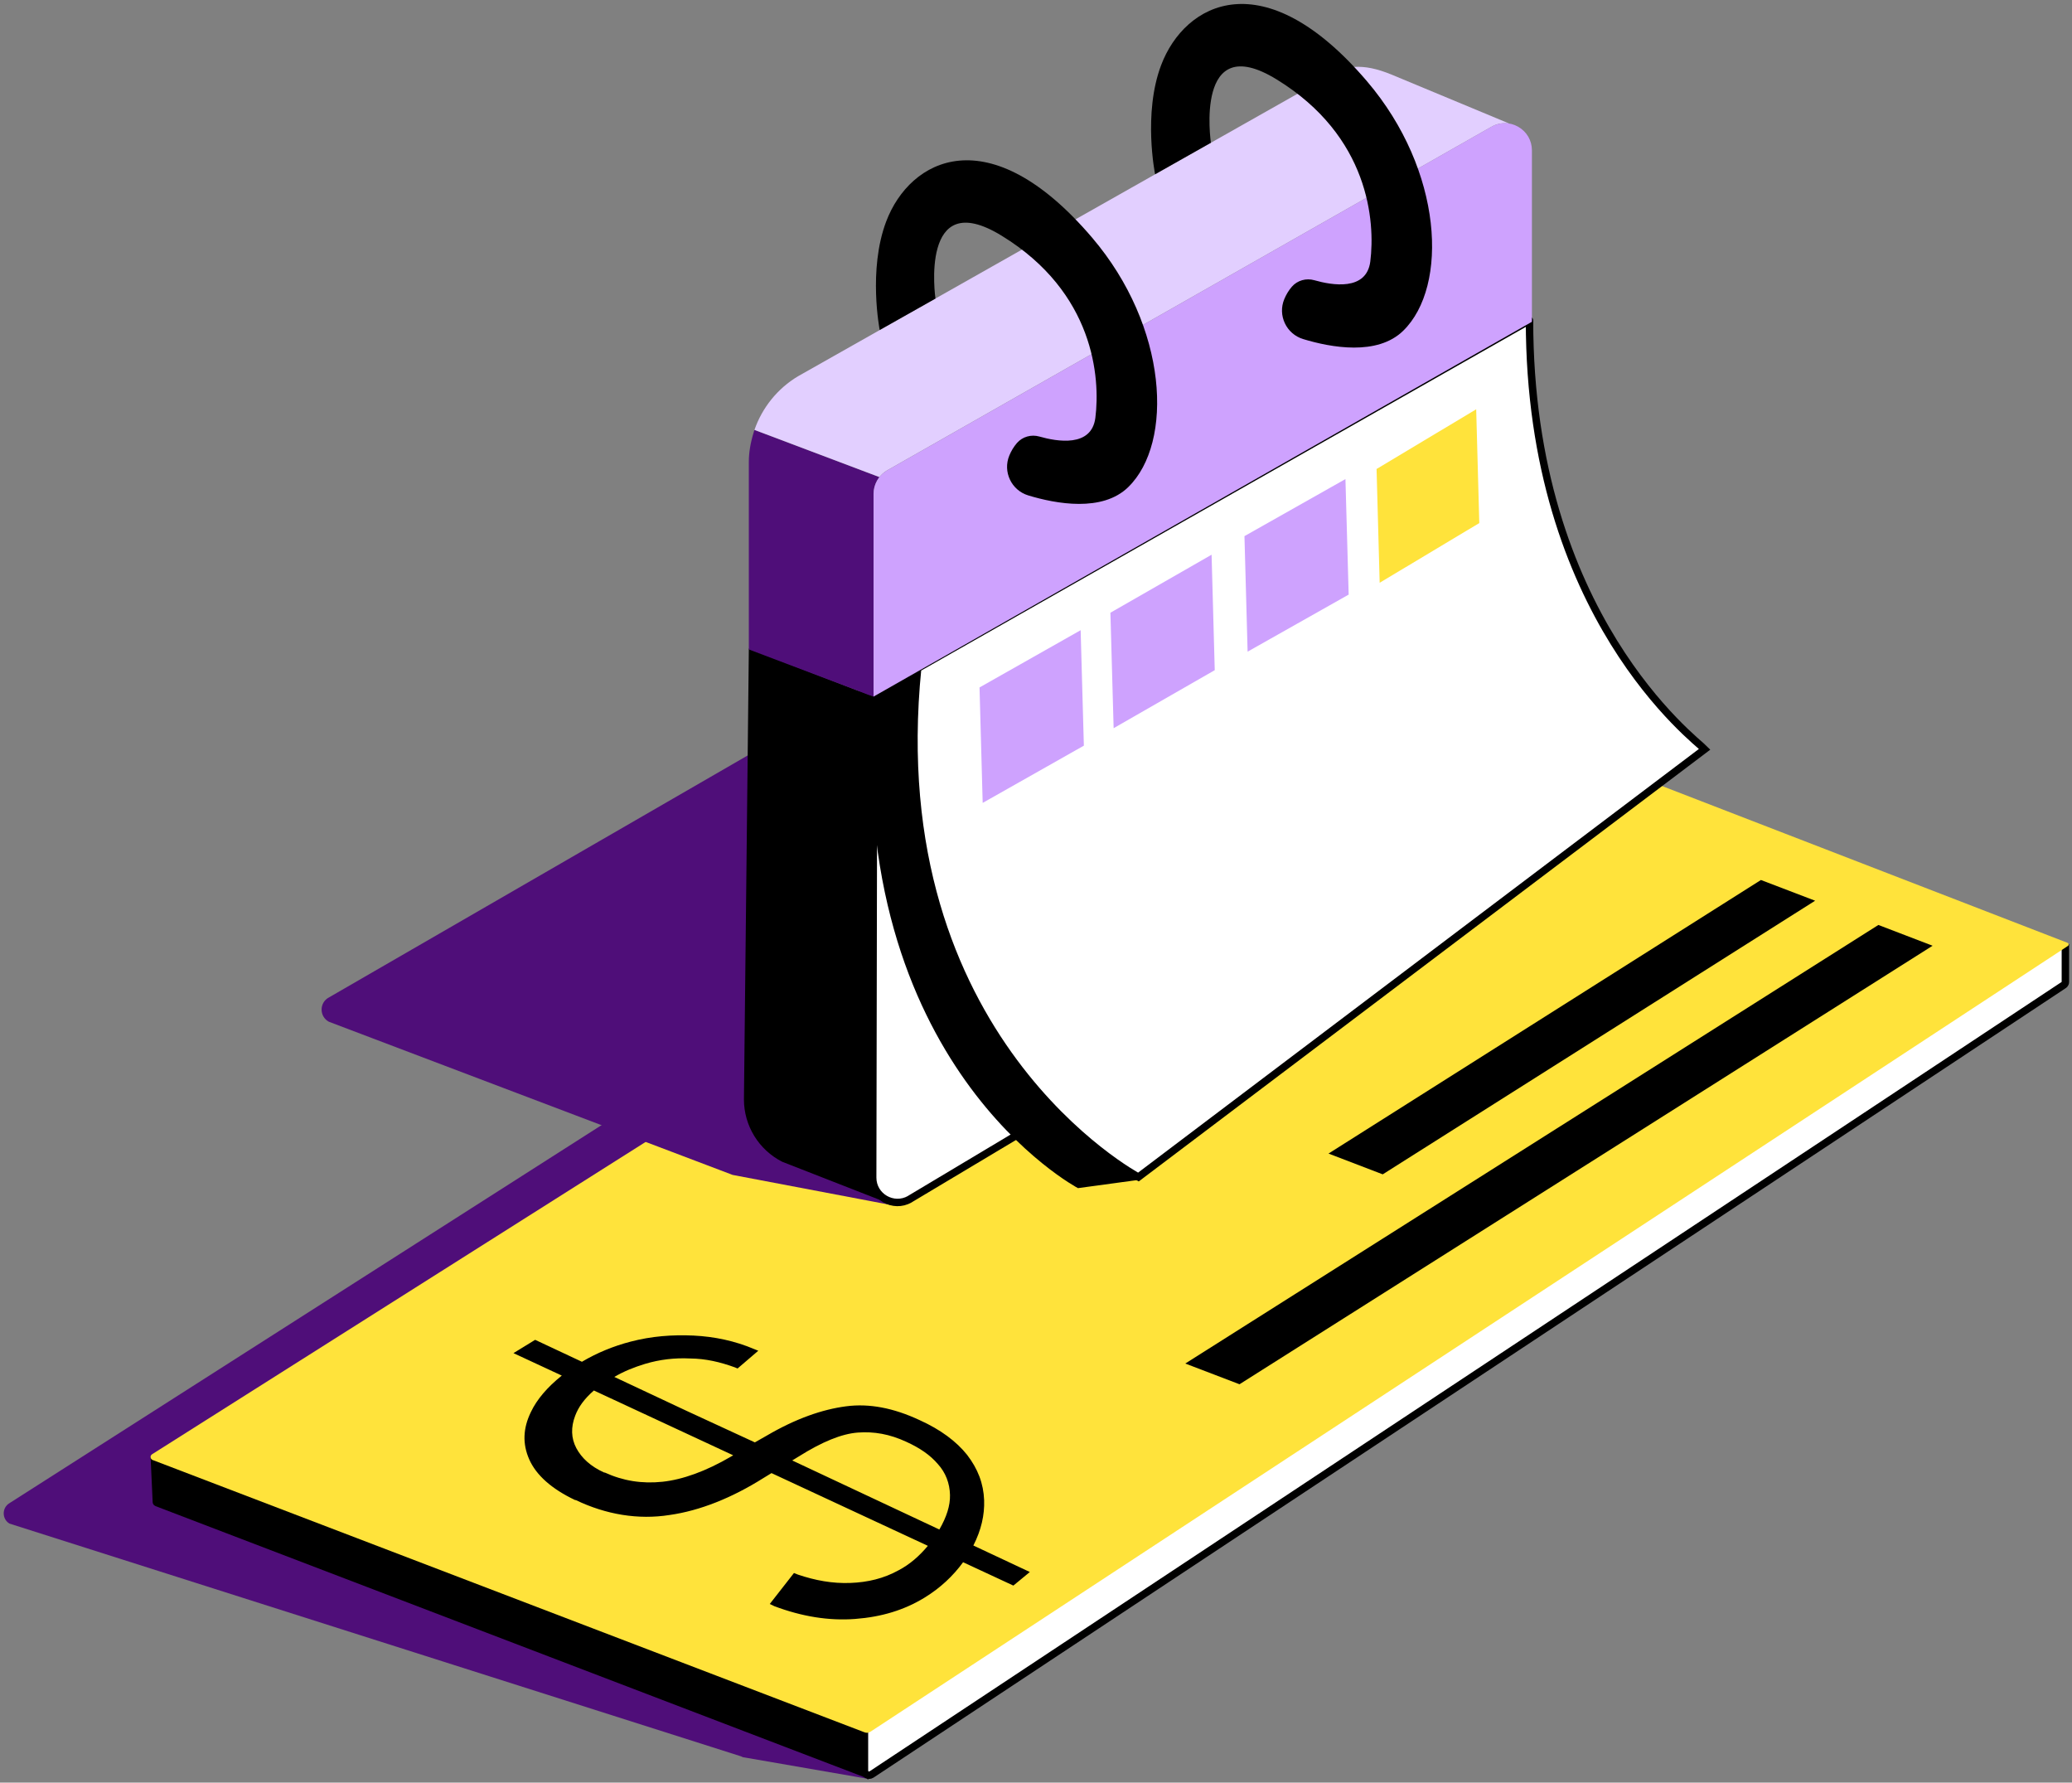
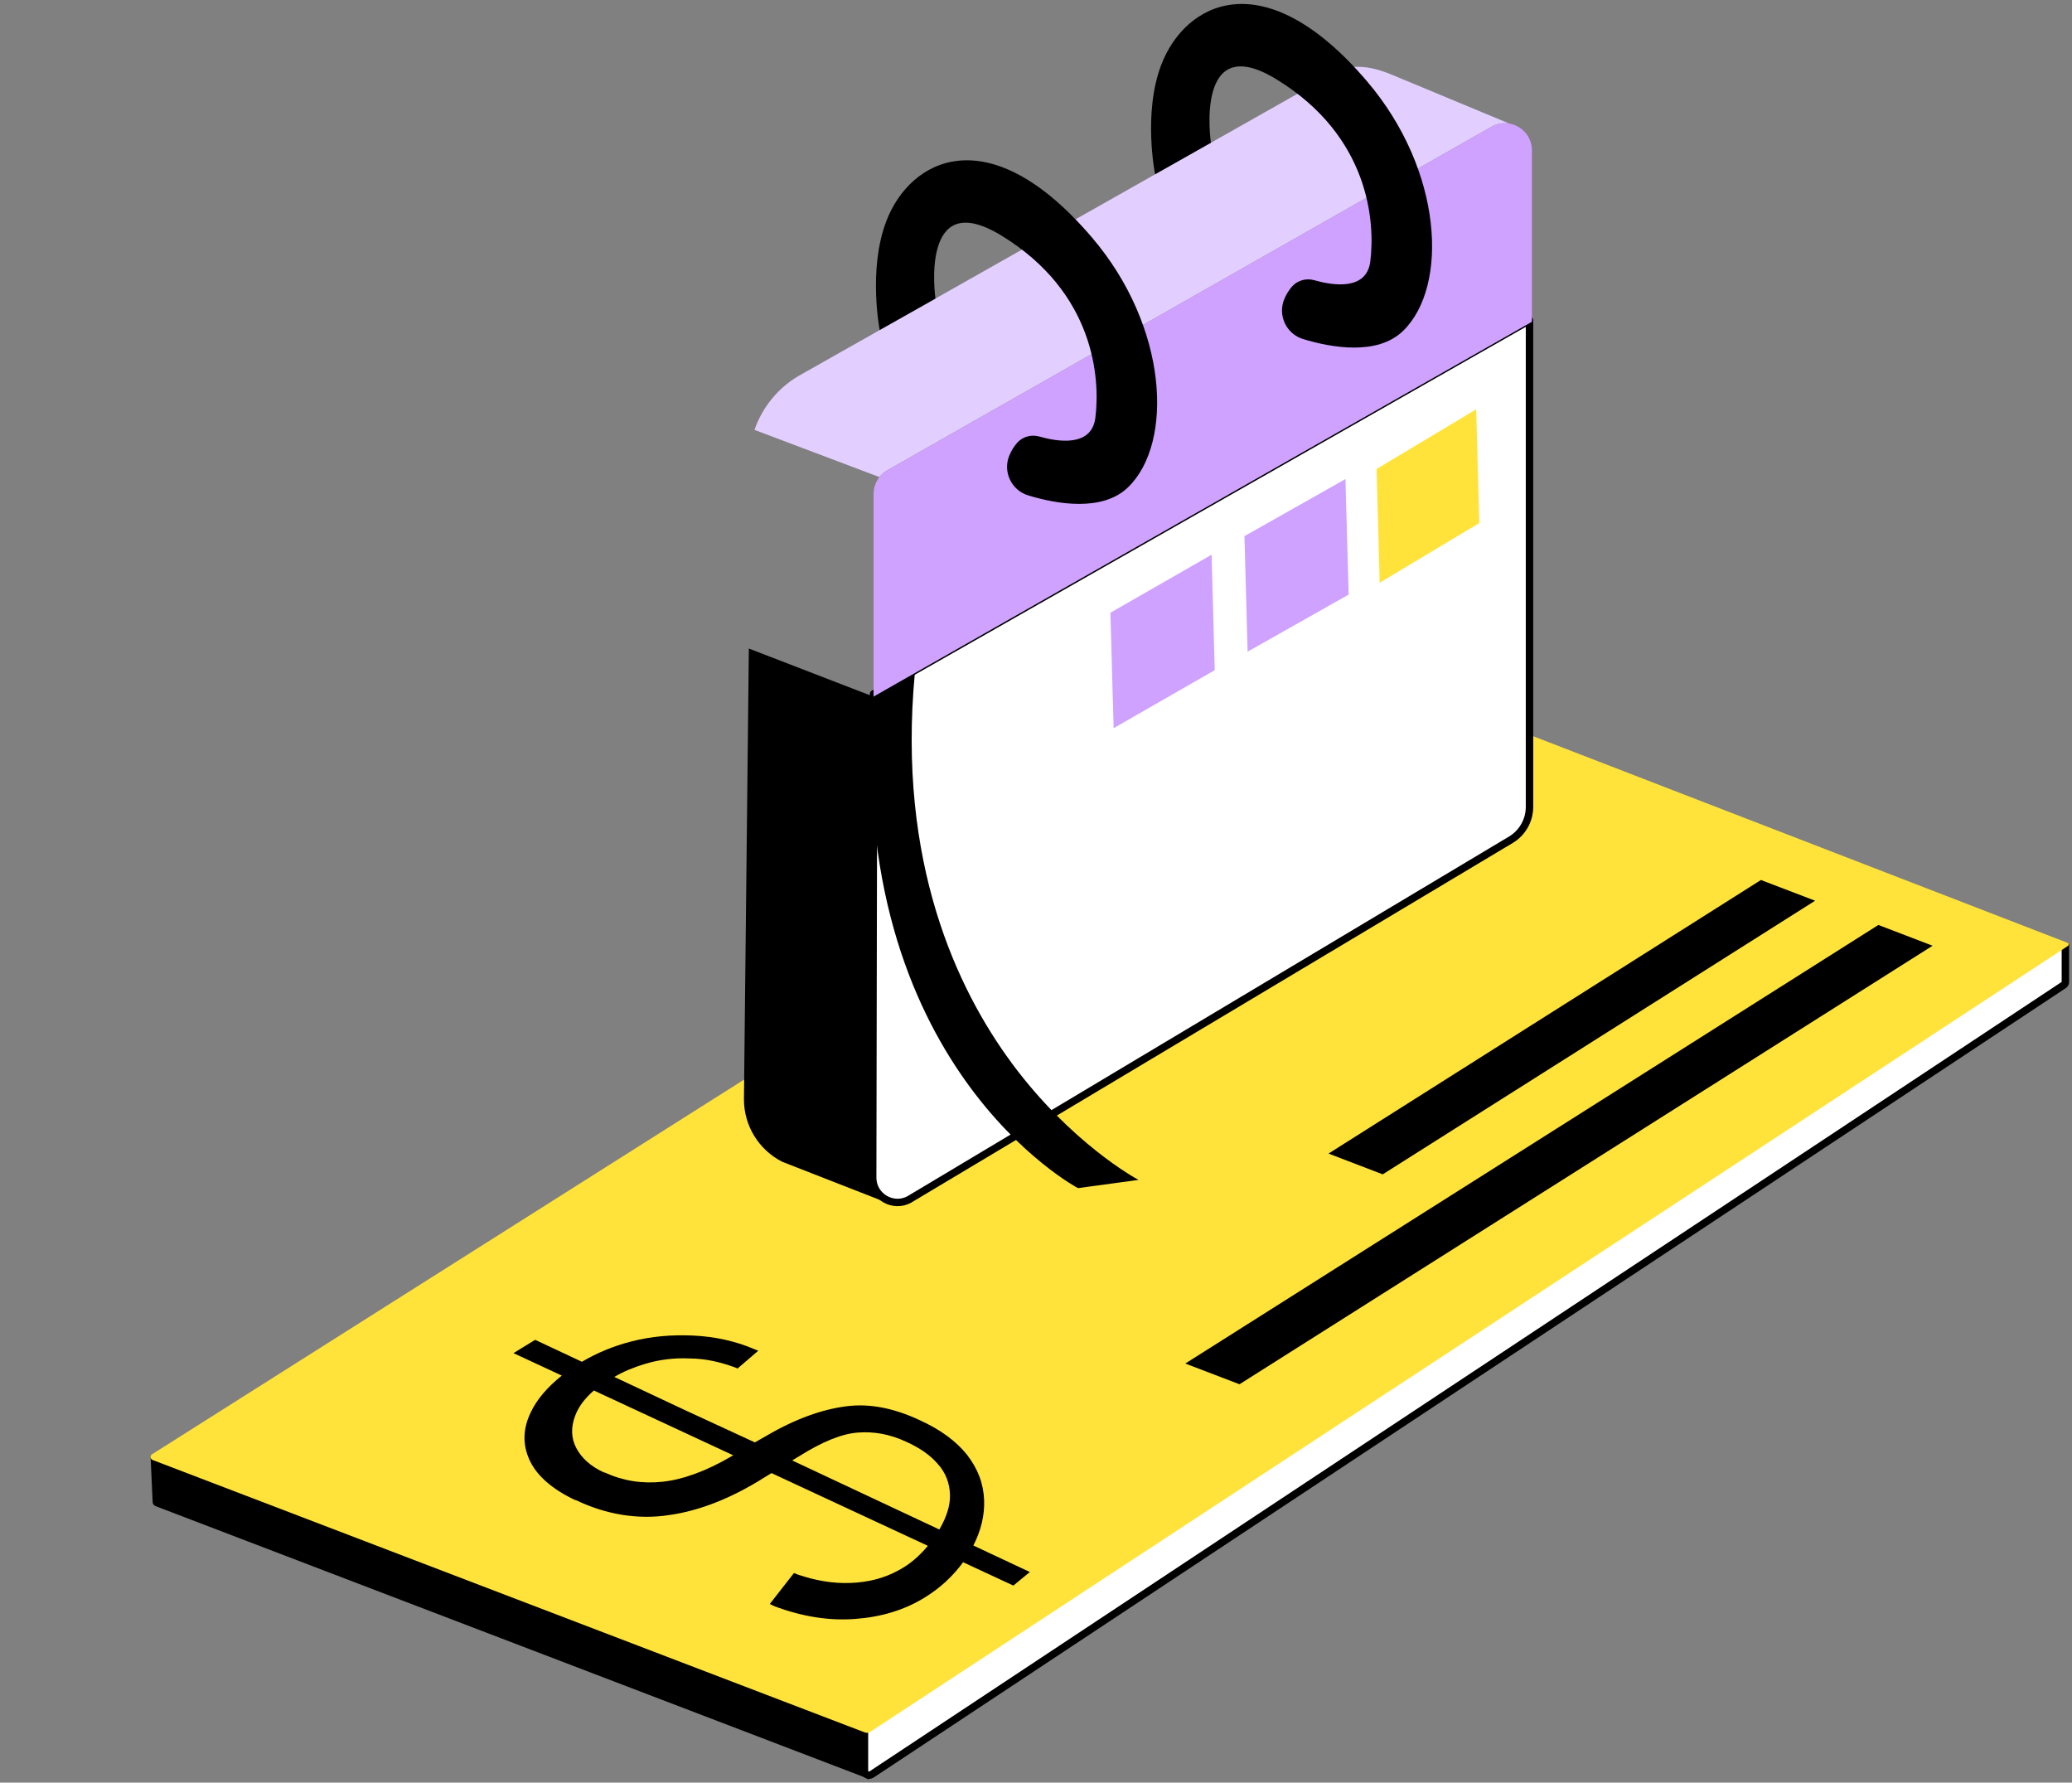
<svg xmlns="http://www.w3.org/2000/svg" width="279" height="240" viewBox="0 0 279 240" fill="none">
  <rect x="0" y="0" width="279" height="240" fill="#808080" stroke="none" />
-   <path d="M270.439 138.056L117.646 239.228C117.342 239.427 116.969 239.506 116.604 239.445L100.199 236.604C100.06 236.604 99.921 236.534 99.791 236.465L1.269 205.124C0.244 204.507 0.244 202.995 1.269 202.379L165.687 97.418C166.625 96.819 167.789 96.706 168.823 97.105L270.273 136.518C270.934 136.77 271.029 137.665 270.439 138.056Z" fill="#4F0E79" />
  <path d="M116.393 238.376C116.393 238.872 116.949 239.176 117.366 238.898L277.874 132.625C277.874 132.625 278.109 132.504 278.109 132.208C278.109 131.93 278.109 127.473 278.109 127.473L275.502 126.465L116.402 230.843V238.385L116.393 238.376Z" fill="white" stroke="black" stroke-miterlimit="10" />
  <path d="M20.912 202.762L116.662 239.376V233.025L20.278 196.15L20.556 202.249C20.565 202.475 20.712 202.675 20.921 202.753L20.912 202.762Z" fill="black" />
  <path d="M185.565 91.336L20.478 195.792C20.174 195.984 20.218 196.435 20.557 196.566L116.42 233.232C116.68 233.337 116.976 233.302 117.211 233.145L278.439 127.36C278.605 127.255 278.578 127.003 278.396 126.934L186.156 91.275C185.965 91.197 185.748 91.223 185.574 91.336H185.565Z" fill="#FFE33B" />
  <path d="M138.659 211.64L131.065 208.077C132.125 206.001 132.585 203.968 132.516 201.978C132.429 199.719 131.673 197.764 130.222 195.87C128.779 194.062 126.651 192.472 123.844 191.204C120.317 189.553 117.041 188.927 113.93 189.336C110.733 189.753 107.162 190.987 103.234 193.289L101.644 194.193L92.382 189.918L82.72 185.382C84.032 184.609 85.37 184.079 86.873 183.619C88.837 183.036 90.827 182.793 92.93 182.897C95.023 182.915 96.978 183.375 98.96 184.096L99.316 184.244L102.105 181.855L101.566 181.637C98.951 180.525 96.205 179.952 93.399 179.813C90.505 179.682 87.734 179.891 84.91 180.63C82.607 181.229 80.4 182.133 78.358 183.34L72.059 180.386L69.14 182.176L75.647 185.2C73.701 186.764 72.294 188.397 71.486 190.109C70.426 192.281 70.33 194.384 71.268 196.495C72.207 198.607 74.275 200.457 77.446 201.961H77.533C81.608 203.915 85.944 204.637 90.166 203.968C94.224 203.394 98.543 201.674 102.791 198.998L103.886 198.329L124.939 208.121C123.775 209.511 122.489 210.632 121.012 211.405C119.005 212.517 116.858 213.03 114.512 213.117C112.08 213.212 109.777 212.778 107.448 211.996L106.91 211.779L103.651 215.949L104.286 216.254C107.97 217.635 111.593 218.235 115.147 217.965C118.709 217.696 121.776 216.766 124.531 215.072C126.616 213.786 128.328 212.187 129.683 210.328L136.452 213.473L138.667 211.648L138.659 211.64ZM82.546 185.252L82.503 185.278C82.503 185.278 82.529 185.261 82.546 185.252ZM79.922 187.181L79.905 187.198C79.905 187.198 79.922 187.19 79.922 187.181ZM98.464 196.087C95.041 198.094 91.895 199.206 89.211 199.493C86.439 199.788 83.876 199.371 81.434 198.25H81.347C79.54 197.434 78.315 196.304 77.603 194.966C76.89 193.619 76.864 192.142 77.446 190.613C77.881 189.449 78.662 188.345 79.966 187.207L98.725 195.93L98.456 196.087H98.464ZM107.544 196.096C110.707 194.106 113.331 193.037 115.503 192.872C117.675 192.707 119.795 193.072 122.054 194.123C123.862 194.949 125.243 195.887 126.294 197.121C127.337 198.268 127.884 199.71 127.919 201.274C127.954 202.699 127.467 204.228 126.486 205.923L106.675 196.626L107.544 196.096Z" fill="black" />
  <path d="M252.929 124.53L159.603 183.578L166.902 186.368L260.228 127.327L252.929 124.53Z" fill="black" />
  <path d="M237.112 118.477L178.888 155.309L186.187 158.106L244.41 121.266L237.112 118.477Z" fill="black" />
-   <path d="M199.489 115.78L123.193 161.405C122.237 161.961 121.012 162.422 119.926 162.222L98.647 158.182L44.29 137.563C42.969 136.859 42.978 134.965 44.307 134.279L123.41 88.576C124.287 88.124 126.842 88.02 127.754 88.402L199.332 112.974C200.497 113.504 200.583 115.129 199.48 115.78H199.489Z" fill="#4F0E79" />
-   <path d="M122.514 161.449C120.281 162.718 117.509 161.11 117.509 158.547L117.631 93.425L205.952 43.143V108.63C205.952 110.446 204.996 112.132 203.441 113.061L122.514 161.44V161.449Z" fill="white" stroke="black" stroke-linejoin="round" />
+   <path d="M122.514 161.449C120.281 162.718 117.509 161.11 117.509 158.547L117.631 93.425L205.952 43.143V108.63C205.952 110.446 204.996 112.132 203.441 113.061L122.514 161.44Z" fill="white" stroke="black" stroke-linejoin="round" />
  <path d="M136.201 143.081C128.903 133.202 120.796 116.137 123.185 90.653L117.668 93.772L117.633 93.807C113.914 143.472 145.151 159.963 145.151 159.963L153.318 158.851L153.136 158.756C153.049 158.712 144.238 153.959 136.201 143.09V143.081Z" fill="black" />
  <path d="M117.507 158.545L117.629 93.796L100.833 87.314L100.173 148.014C100.173 151.559 102.163 154.808 105.334 156.416L119.792 162.063V161.716C118.506 161.281 117.507 160.091 117.507 158.553V158.545Z" fill="black" />
-   <path d="M117.626 93.788V66.497C117.626 65.663 117.913 64.872 118.417 64.238L101.587 57.886L101.483 58.216C101.048 59.633 100.831 60.936 100.831 62.213V87.437L117.626 93.797V93.788Z" fill="#4F0E79" />
  <path d="M202.944 16.519L187.383 10.046C185.411 9.238 183.847 8.916 182.326 9.012C181.44 9.064 180.545 9.342 179.676 9.82L107.472 50.648C104.692 52.299 102.624 54.897 101.59 57.877L118.42 64.229C118.689 63.881 119.028 63.577 119.411 63.351L200.764 17.101C201.511 16.658 202.354 16.501 203.17 16.632C203.092 16.588 203.023 16.545 202.944 16.519Z" fill="#E2CFFF" />
-   <path d="M205.952 43.143C205.952 82.955 228.378 99.654 229.542 100.871L153.289 158.469C153.289 158.469 118.525 140.022 123.565 89.975L205.952 43.151V43.143Z" fill="white" stroke="black" stroke-miterlimit="10" />
  <path d="M117.625 93.786V66.495C117.625 65.218 118.311 64.01 119.406 63.358L200.759 17.099C201.897 16.422 203.27 16.404 204.426 17.064C205.581 17.725 206.276 18.906 206.276 20.244V43.322L117.625 93.786Z" fill="#CEA2FE" />
  <path d="M125.962 40.206C125.962 40.206 123.747 24.906 134.877 31.735C147.345 39.381 148.171 50.868 147.493 56.255C146.98 60.26 142.323 59.452 139.96 58.774C138.874 58.462 137.683 58.783 136.936 59.643C136.484 60.165 136.154 60.738 135.911 61.32C134.999 63.51 136.189 66.012 138.457 66.699C142.202 67.837 148.44 68.984 151.924 65.578C158.05 59.6 157.311 44.012 147.041 31.978C133.122 15.669 122.513 21.413 119.333 29.806C116.856 36.34 118.455 44.429 118.455 44.429L125.962 40.198V40.206Z" fill="black" />
  <path d="M163.052 19.221C163.052 19.221 160.767 3.859 171.897 10.689C184.366 18.335 185.191 29.822 184.514 35.209C184.001 39.214 179.344 38.406 176.98 37.728C175.894 37.416 174.704 37.737 173.957 38.597C173.505 39.118 173.175 39.692 172.931 40.274C172.019 42.464 173.209 44.966 175.477 45.652C179.222 46.791 185.461 47.938 188.945 44.532C195.07 38.554 194.332 22.966 184.062 10.932C170.142 -5.377 159.533 0.367 156.353 8.76C153.877 15.294 155.537 23.461 155.537 23.461L163.044 19.221H163.052Z" fill="black" />
-   <path d="M145.945 100.39L132.321 108.097L131.896 92.552L145.511 84.846L145.945 100.39Z" fill="#CEA2FE" />
  <path d="M163.569 90.227L149.954 98.038L149.519 82.494L163.143 74.683L163.569 90.227Z" fill="#CEA2FE" />
  <path d="M181.602 80.053L167.995 87.734L167.569 72.181L181.167 64.5L181.602 80.053Z" fill="#CEA2FE" />
  <path d="M199.19 70.423L185.775 78.46L185.358 63.142L198.773 55.104L199.19 70.423Z" fill="#FFE33B" />
</svg>